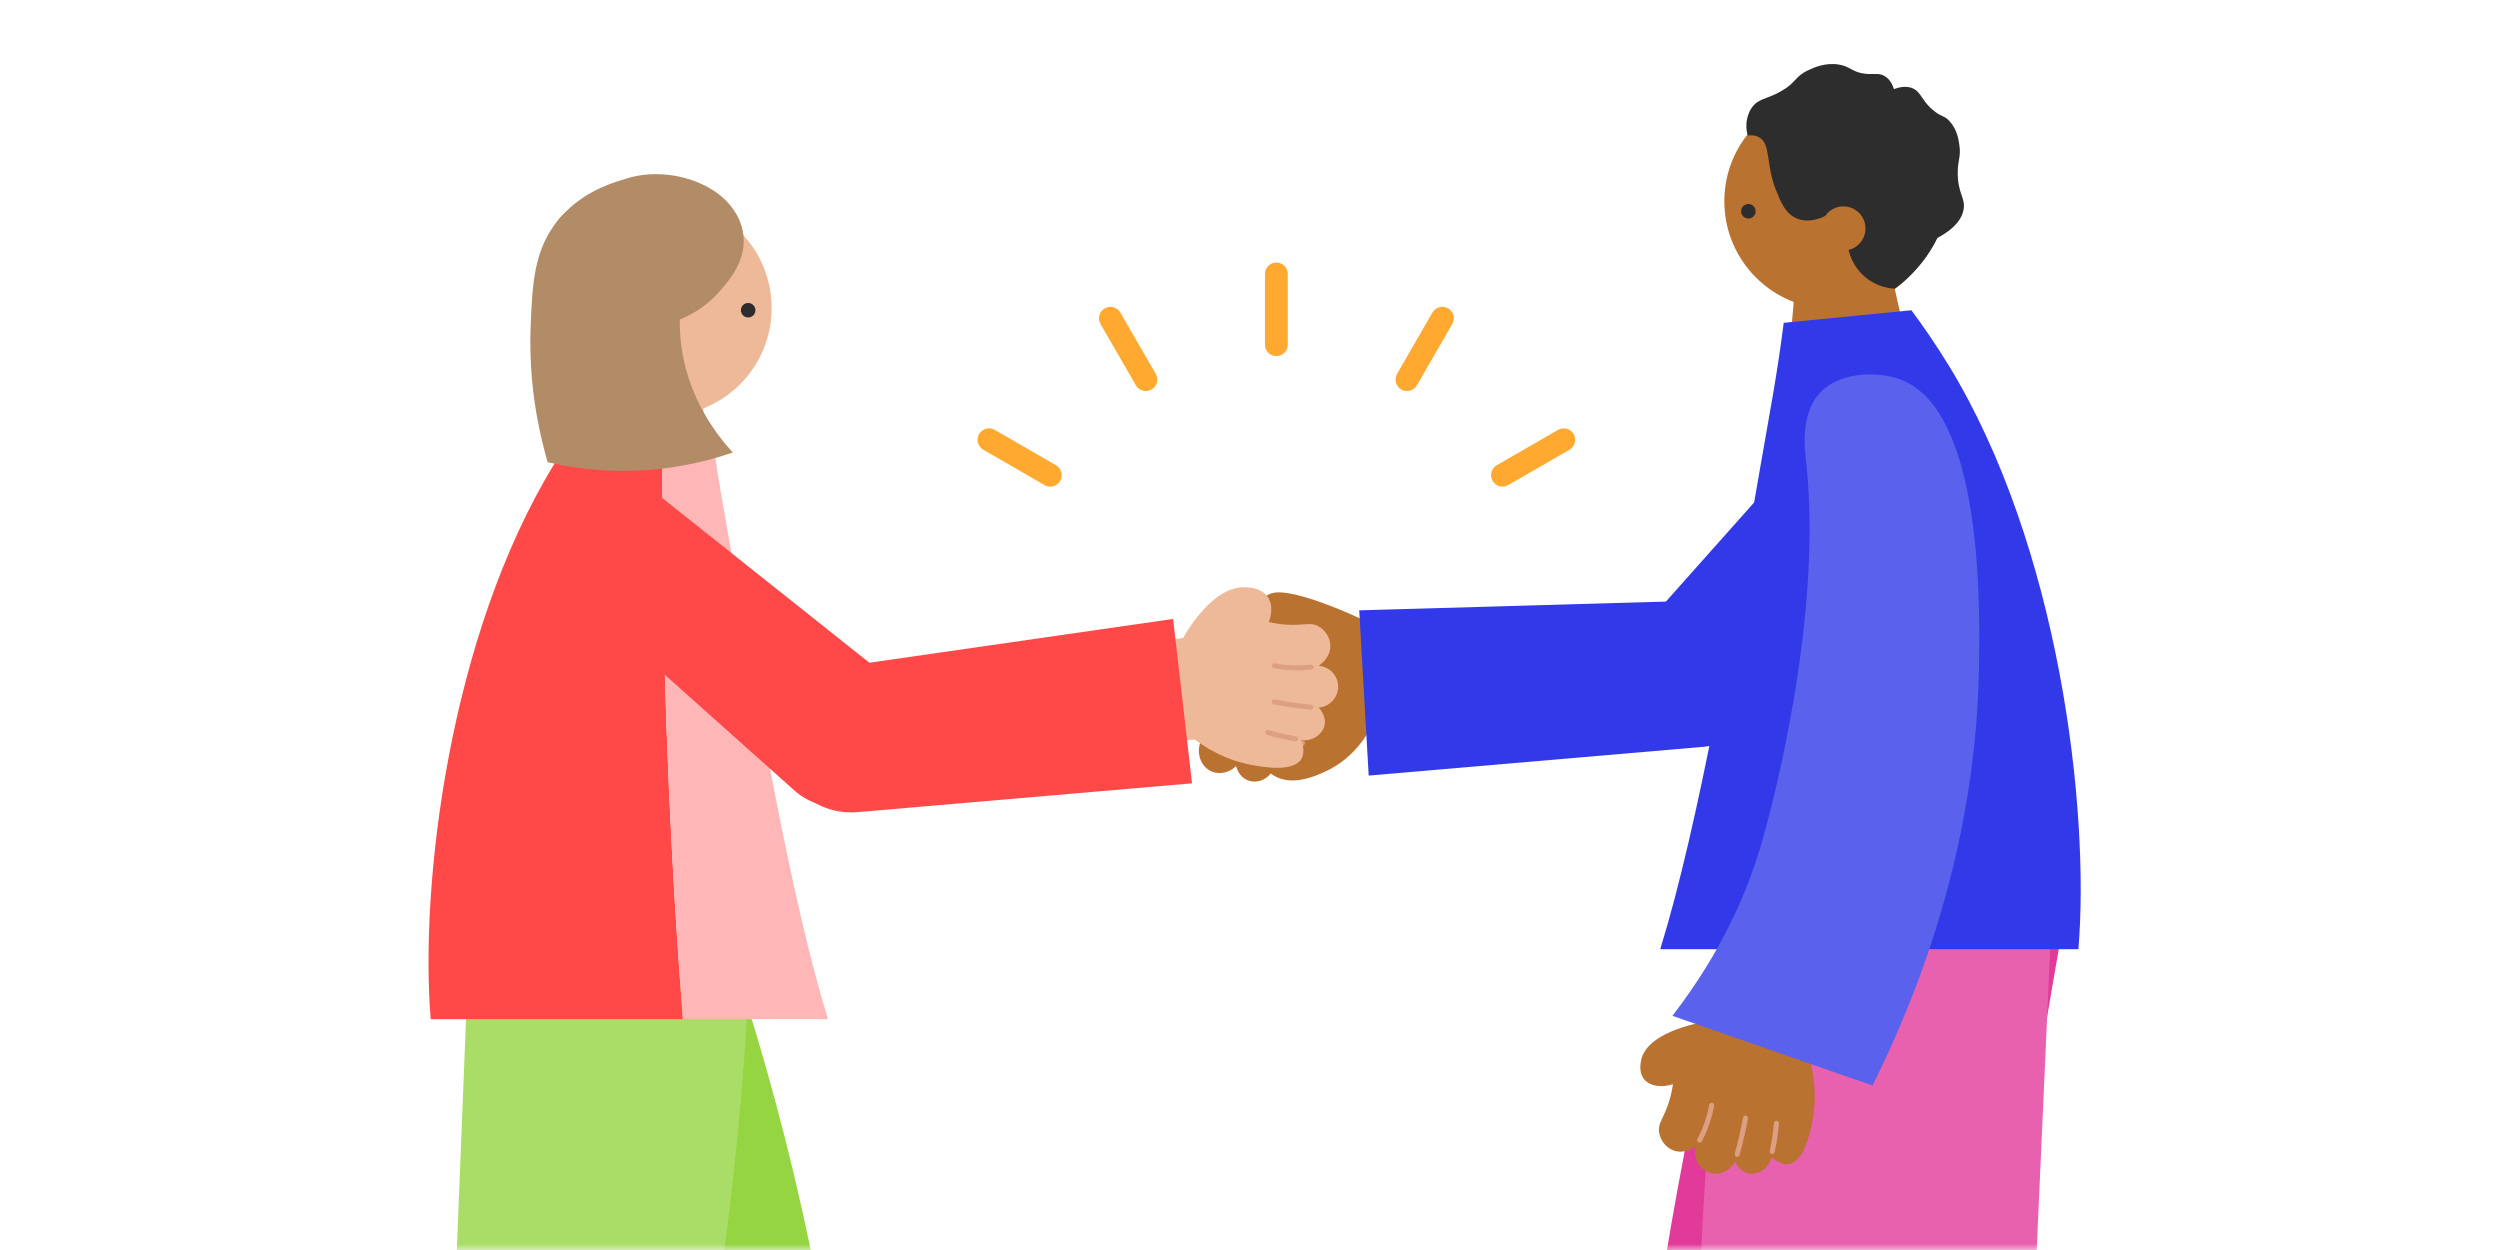
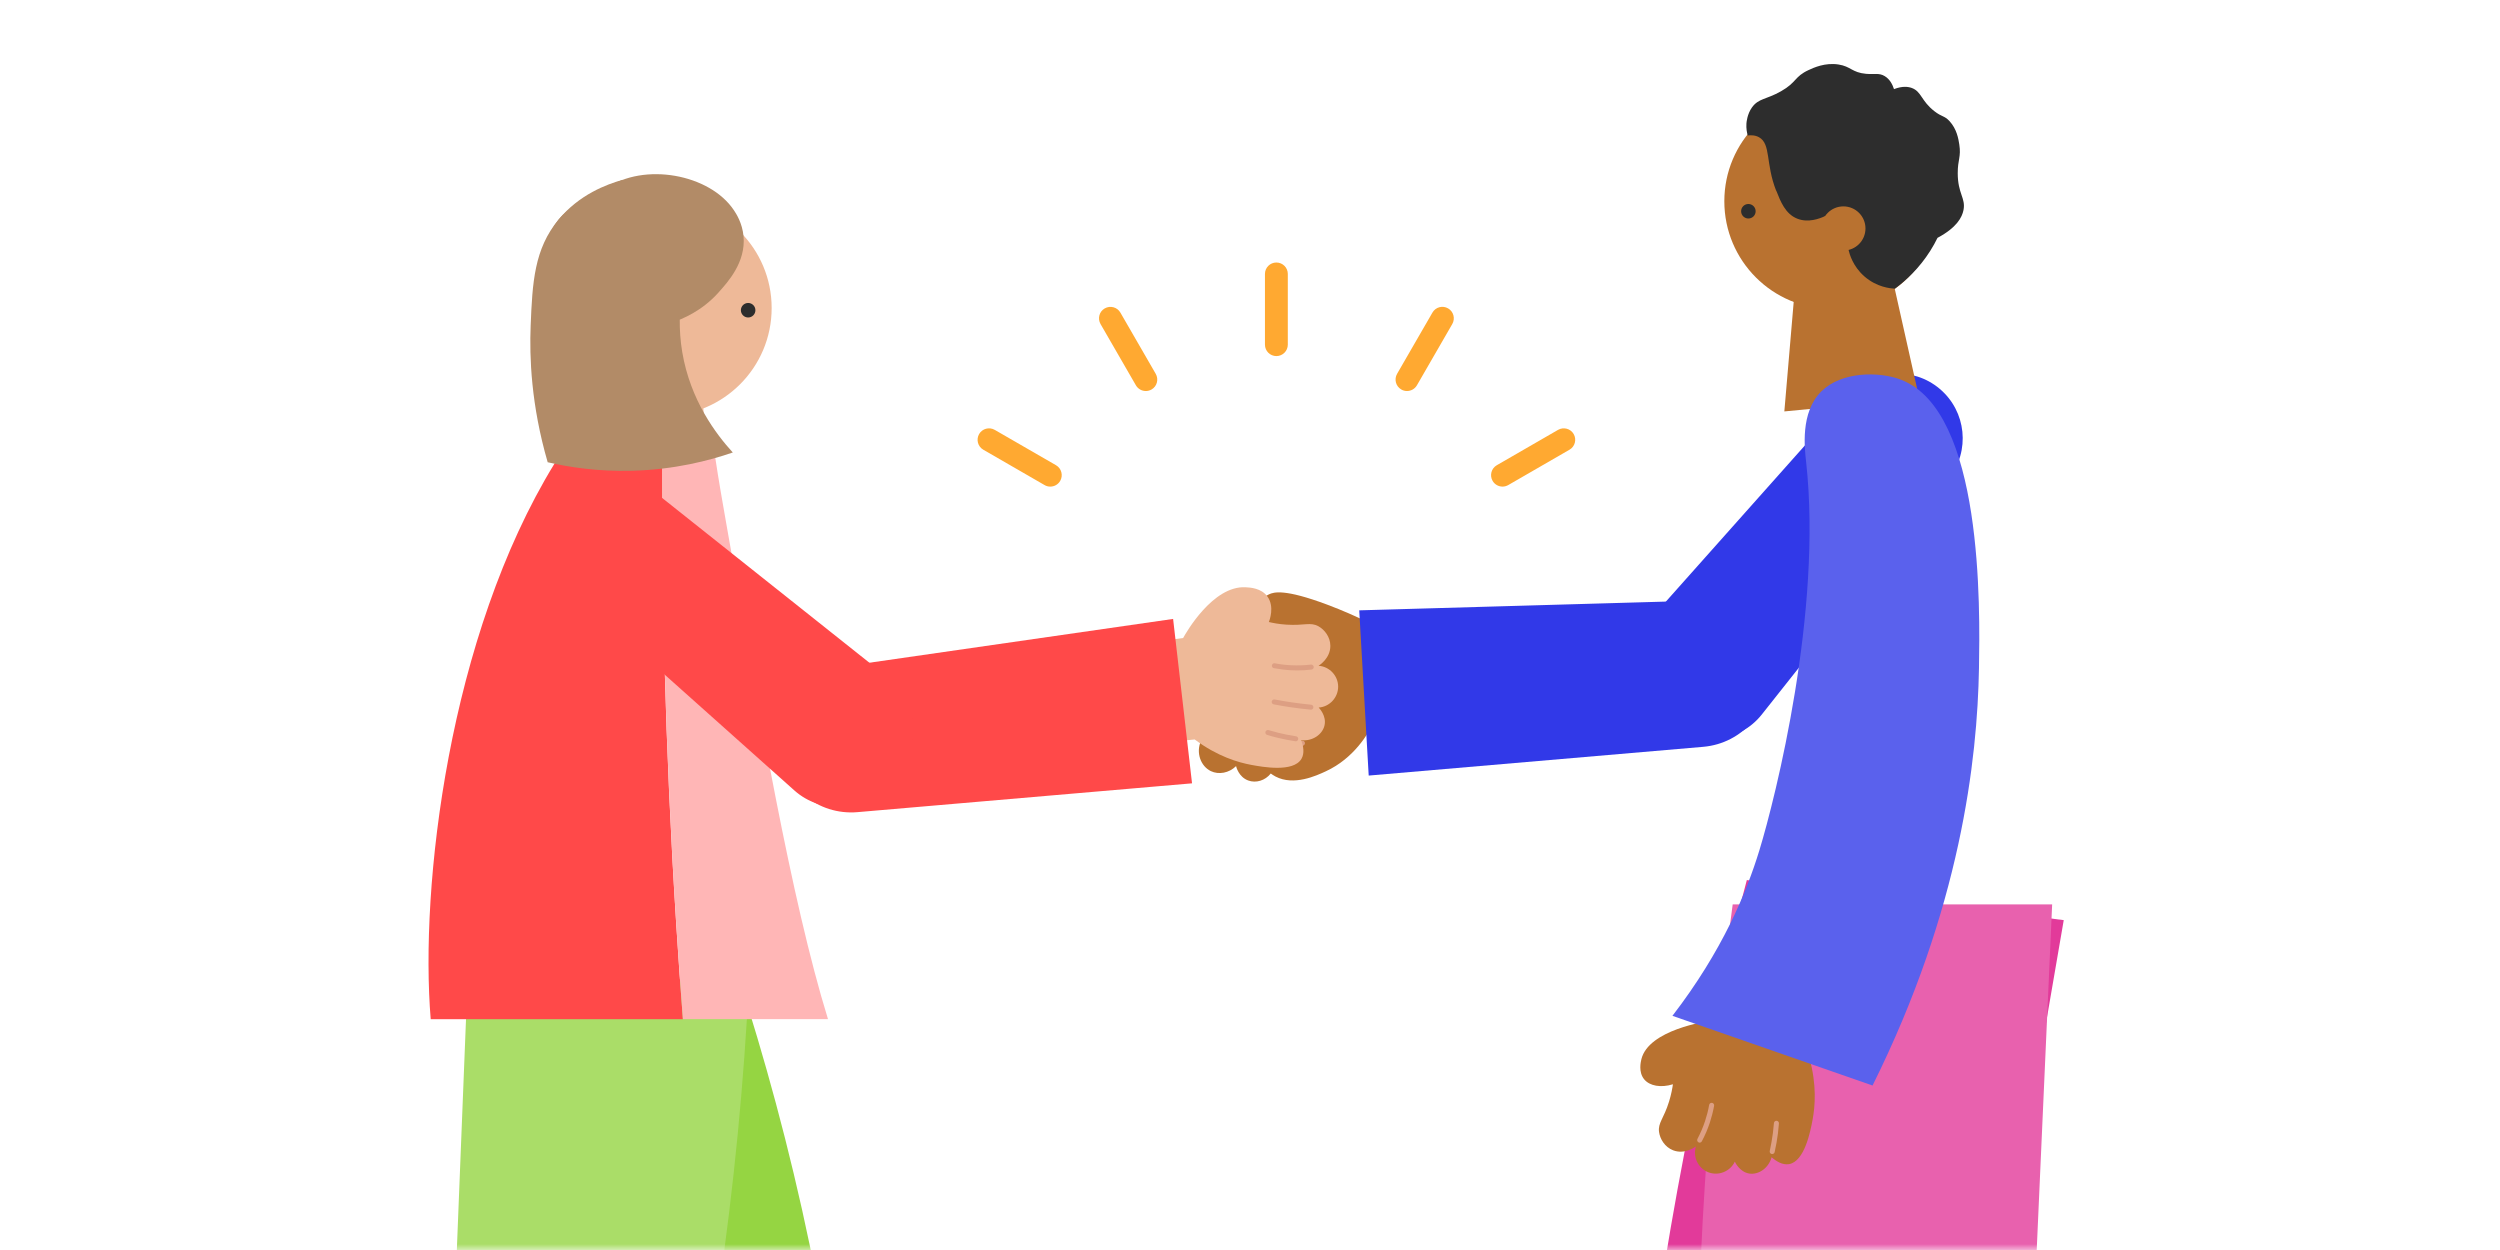
<svg xmlns="http://www.w3.org/2000/svg" width="210" height="105" viewBox="0 0 210 105" fill="none">
  <mask id="mask0_11981_253305" style="mask-type:luminance" maskUnits="userSpaceOnUse" x="0" y="0" width="210" height="105">
    <path d="M210 0H0V105H210V0Z" fill="white" />
  </mask>
  <g mask="url(#mask0_11981_253305)">
    <path d="M114.68 52.159C113.915 51.789 112.82 51.289 111.47 50.784C107.885 49.444 107 49.739 106.605 49.919C105.84 50.274 105.095 51.059 104.98 52.034C104.835 53.324 105.82 54.724 107.48 55.309C103.07 55.659 100.1 57.764 99.965 59.889C99.94 60.304 99.995 61.144 100.88 62.234C100.44 63.239 100.865 64.364 101.71 64.774C102.38 65.094 103.24 64.934 103.83 64.354C103.845 64.419 104.05 65.264 104.845 65.559C105.5 65.804 106.275 65.569 106.745 64.974C106.835 65.044 106.97 65.134 107.145 65.229C108.685 66.034 110.57 65.159 111.37 64.789C113.75 63.689 114.95 61.594 115.4 60.679C116.035 60.744 116.695 60.824 117.375 60.924C117.97 61.009 118.545 61.104 119.1 61.209C119.01 58.394 118.92 55.574 118.83 52.759C117.45 52.564 116.065 52.364 114.685 52.169L114.68 52.159Z" fill="#B97230" />
    <path d="M104.629 58.084C104.524 58.084 104.429 58.005 104.419 57.895C104.409 57.779 104.489 57.675 104.609 57.664C105.154 57.605 105.699 57.505 106.229 57.355C106.674 57.23 107.114 57.075 107.539 56.885C107.644 56.84 107.769 56.885 107.819 56.995C107.864 57.099 107.819 57.224 107.709 57.275C107.269 57.469 106.809 57.635 106.344 57.764C105.794 57.919 105.224 58.029 104.654 58.09C104.644 58.09 104.639 58.09 104.634 58.09L104.629 58.084Z" fill="#DD9F83" />
    <path d="M105.405 61.358C105.315 61.358 105.235 61.303 105.205 61.213C105.17 61.103 105.23 60.983 105.34 60.948C105.865 60.778 106.39 60.588 106.905 60.388C107.35 60.218 107.795 60.033 108.235 59.838C108.34 59.793 108.465 59.838 108.515 59.948C108.565 60.058 108.515 60.178 108.405 60.228C107.96 60.423 107.505 60.608 107.06 60.783C106.535 60.983 106.005 61.173 105.475 61.348C105.455 61.353 105.43 61.358 105.41 61.358H105.405Z" fill="#DD9F83" />
    <path d="M107.24 63.67C107.155 63.67 107.075 63.62 107.045 63.535C107.005 63.425 107.055 63.305 107.165 63.26C107.64 63.075 108.115 62.865 108.57 62.635C108.825 62.505 109.07 62.375 109.305 62.245C109.405 62.19 109.535 62.225 109.59 62.325C109.645 62.425 109.61 62.555 109.51 62.61C109.27 62.745 109.02 62.88 108.755 63.01C108.29 63.245 107.805 63.46 107.315 63.65C107.29 63.66 107.265 63.665 107.24 63.665V63.67Z" fill="#DD9F83" />
    <path d="M142.366 50.464L114.176 51.269L114.971 65.148L143.071 62.733C146.386 62.449 148.871 59.578 148.681 56.258C148.491 52.938 145.696 50.368 142.371 50.464H142.366Z" fill="#3139E8" />
    <path d="M162.926 32.654C160.671 30.759 157.321 31.004 155.361 33.204L138.546 52.094C136.506 54.384 136.761 57.904 139.111 59.879L140.221 60.809C142.566 62.779 146.081 62.424 147.986 60.024L163.691 40.199C165.521 37.889 165.181 34.549 162.926 32.654Z" fill="#3139E8" />
    <path fill-rule="evenodd" clip-rule="evenodd" d="M162.274 164.121C153.344 163.716 144.419 163.316 135.489 162.911C135.384 150.926 135.909 137.561 137.514 123.096C139.569 104.551 142.974 88.056 146.734 73.926C155.609 75.046 164.484 76.171 173.354 77.291C170.664 92.926 167.974 108.566 165.284 124.201C164.279 137.506 163.274 150.811 162.274 164.121Z" fill="#E23A9A" />
    <path d="M161.22 33.465L149.885 34.56L150.8 23.85L159.16 24.265L161.22 33.465Z" fill="#B97230" />
    <path d="M153.894 25.956C158.892 25.956 162.944 21.904 162.944 16.905C162.944 11.907 158.892 7.855 153.894 7.855C148.896 7.855 144.844 11.907 144.844 16.905C144.844 21.904 148.896 25.956 153.894 25.956Z" fill="#B97230" />
    <path d="M149.195 16.015C148.295 13.73 148.77 12.095 147.76 11.53C147.425 11.341 147.055 11.351 146.81 11.38C146.745 11.161 146.67 10.806 146.7 10.37C146.71 10.241 146.77 9.586 147.16 9.031C147.72 8.246 148.355 8.376 149.605 7.666C150.945 6.906 150.715 6.441 151.92 5.886C152.36 5.681 153.305 5.246 154.425 5.416C155.475 5.576 155.56 6.091 156.745 6.201C157.47 6.266 157.835 6.106 158.31 6.391C158.76 6.656 158.98 7.126 159.095 7.486C159.815 7.211 160.29 7.281 160.595 7.391C161.41 7.696 161.375 8.471 162.475 9.331C163.14 9.851 163.315 9.696 163.76 10.175C164.37 10.841 164.505 11.65 164.58 12.13C164.745 13.191 164.445 13.396 164.45 14.546C164.45 16.28 165.13 16.636 164.935 17.64C164.815 18.256 164.365 19.12 162.75 19.98C162.58 20.331 162.38 20.695 162.145 21.066C161.22 22.535 160.1 23.561 159.165 24.25C158.81 24.23 157.645 24.131 156.6 23.21C155.64 22.366 155.355 21.335 155.275 20.976C154.62 20.035 153.96 19.09 153.305 18.151C152.875 18.355 151.89 18.745 150.95 18.36C149.97 17.96 149.57 16.941 149.2 16L149.195 16.015Z" fill="#2D2D2D" />
    <path d="M154.845 21.046C155.87 21.046 156.7 20.215 156.7 19.191C156.7 18.166 155.87 17.336 154.845 17.336C153.821 17.336 152.99 18.166 152.99 19.191C152.99 20.215 153.821 21.046 154.845 21.046Z" fill="#B97230" />
    <path d="M146.864 18.355C147.201 18.355 147.474 18.082 147.474 17.745C147.474 17.408 147.201 17.135 146.864 17.135C146.527 17.135 146.254 17.408 146.254 17.745C146.254 18.082 146.527 18.355 146.864 18.355Z" fill="#2D2D2D" />
    <path fill-rule="evenodd" clip-rule="evenodd" d="M172.271 163.506C163.361 164.226 154.456 164.946 145.546 165.666C143.941 153.786 142.786 140.461 142.566 125.911C142.281 107.256 143.591 90.461 145.546 75.971H172.381C171.671 91.821 170.966 107.671 170.256 123.526C170.926 136.851 171.601 150.181 172.271 163.506Z" fill="#E861AE" />
-     <path d="M163.631 30.601C162.651 29 161.621 27.491 160.556 26.061C156.981 26.41 153.406 26.765 149.831 27.116C149.301 31.37 148.651 34.685 147.876 39.166C145.666 51.91 142.726 69.171 139.461 79.731H174.586C175.556 68.036 173.011 45.886 163.636 30.601H163.631Z" fill="#3139E8" />
    <path d="M143.755 85.734C143.35 85.789 138.475 86.504 137.875 88.979C137.825 89.189 137.615 90.049 138.105 90.654C138.57 91.229 139.52 91.389 140.525 91.079C140.48 91.404 140.39 91.919 140.2 92.534C139.755 93.974 139.255 94.314 139.36 95.089C139.44 95.669 139.835 96.349 140.54 96.624C141.515 97.004 142.405 96.339 142.455 96.304C142.185 97.179 142.64 98.129 143.485 98.464C144.34 98.804 145.33 98.414 145.725 97.579C145.755 97.644 146.135 98.454 146.945 98.579C147.715 98.694 148.555 98.139 148.815 97.209C149.215 97.559 149.735 97.874 150.27 97.789C151.595 97.569 152.085 94.989 152.26 94.039C152.46 92.964 152.63 91.144 151.98 88.839C149.235 87.804 146.495 86.769 143.75 85.734H143.755Z" fill="#B97230" />
    <path d="M142.7 95.965C142.7 95.965 142.685 95.96 142.675 95.955C142.57 95.9 142.535 95.775 142.585 95.67C142.84 95.185 143.06 94.675 143.23 94.155C143.375 93.715 143.49 93.265 143.57 92.81C143.59 92.695 143.7 92.62 143.815 92.64C143.93 92.66 144.005 92.77 143.985 92.885C143.9 93.36 143.78 93.83 143.63 94.29C143.45 94.835 143.225 95.365 142.955 95.87C142.905 95.965 142.79 96.005 142.695 95.97L142.7 95.965Z" fill="#DD9F83" />
-     <path d="M145.849 97.155C145.749 97.115 145.689 97.005 145.719 96.9C145.869 96.37 146.009 95.825 146.129 95.29C146.234 94.825 146.329 94.35 146.414 93.88C146.434 93.765 146.544 93.69 146.659 93.71C146.774 93.73 146.849 93.84 146.829 93.955C146.744 94.43 146.644 94.91 146.539 95.385C146.414 95.93 146.274 96.48 146.124 97.015C146.094 97.125 145.974 97.19 145.864 97.16C145.859 97.16 145.854 97.16 145.849 97.155Z" fill="#DD9F83" />
    <path d="M148.79 96.925C148.695 96.89 148.635 96.785 148.66 96.68C148.77 96.18 148.86 95.67 148.925 95.165C148.96 94.88 148.99 94.605 149.01 94.34C149.02 94.225 149.12 94.135 149.235 94.145C149.35 94.155 149.44 94.255 149.43 94.37C149.41 94.645 149.38 94.925 149.345 95.22C149.28 95.74 149.185 96.26 149.07 96.775C149.045 96.89 148.93 96.96 148.82 96.935C148.81 96.935 148.8 96.93 148.79 96.925Z" fill="#DD9F83" />
    <path fill-rule="evenodd" clip-rule="evenodd" d="M159.674 31.895C166.604 34.52 166.319 51.124 166.234 56.139C166.099 63.79 164.704 76.284 157.294 91.184C151.689 89.234 146.089 87.285 140.484 85.33C144.689 79.87 146.709 74.95 147.784 71.44C149.154 66.955 153.089 51.275 151.719 38.849C151.589 37.679 151.204 34.64 152.994 32.875C154.689 31.2 157.814 31.189 159.674 31.89V31.895Z" fill="#5A61ED" />
    <path d="M99.385 53.59C99.615 53.17 101.875 49.185 104.625 49.33C105.02 49.35 105.95 49.4 106.465 50.11C107.085 50.965 106.635 52.12 106.585 52.25C106.905 52.325 107.42 52.43 108.06 52.47C109.565 52.57 110.06 52.23 110.745 52.605C111.255 52.885 111.75 53.5 111.75 54.255C111.75 55.305 110.815 55.89 110.76 55.925C111.675 55.99 112.395 56.755 112.405 57.665C112.41 58.585 111.695 59.37 110.77 59.435C110.82 59.485 111.44 60.135 111.26 60.93C111.09 61.69 110.265 62.275 109.305 62.18C109.485 62.68 109.595 63.28 109.32 63.745C108.635 64.9 106.05 64.425 105.105 64.25C104.03 64.05 102.275 63.55 100.355 62.115C99.16 62.235 97.97 62.35 96.775 62.47C96.24 59.705 95.705 56.935 95.17 54.17C96.575 53.975 97.98 53.785 99.39 53.59H99.385Z" fill="#EEB998" />
    <path d="M109.486 56.301C109.141 56.321 108.791 56.321 108.446 56.301C107.966 56.276 107.481 56.216 107.006 56.126C106.891 56.106 106.816 55.991 106.841 55.881C106.861 55.766 106.976 55.691 107.086 55.716C107.541 55.806 108.001 55.861 108.466 55.881C109.016 55.906 109.566 55.891 110.116 55.826C110.231 55.811 110.336 55.896 110.351 56.011C110.366 56.126 110.281 56.231 110.166 56.246C109.941 56.271 109.711 56.291 109.486 56.306V56.301Z" fill="#DD9F83" />
    <path d="M110.125 59.61C110.125 59.61 110.105 59.61 110.095 59.61C109.54 59.56 108.975 59.49 108.425 59.41C107.95 59.34 107.465 59.26 106.99 59.165C106.875 59.145 106.8 59.03 106.825 58.92C106.85 58.81 106.96 58.73 107.07 58.755C107.54 58.845 108.015 58.925 108.485 58.995C109.03 59.075 109.585 59.14 110.135 59.195C110.25 59.205 110.335 59.31 110.325 59.425C110.315 59.53 110.23 59.61 110.125 59.615V59.61Z" fill="#DD9F83" />
    <path d="M108.844 62.265C108.844 62.265 108.814 62.265 108.804 62.265C108.284 62.185 107.764 62.085 107.259 61.96C106.974 61.89 106.699 61.815 106.439 61.735C106.329 61.7 106.264 61.585 106.299 61.47C106.334 61.36 106.449 61.295 106.564 61.33C106.819 61.405 107.089 61.48 107.364 61.55C107.859 61.67 108.369 61.775 108.874 61.85C108.989 61.865 109.069 61.975 109.049 62.09C109.034 62.19 108.949 62.265 108.849 62.27L108.844 62.265Z" fill="#DD9F83" />
    <path d="M48.525 42.565L59.88 43.664L58.96 32.94L50.59 33.355L48.525 42.565Z" fill="#EEB998" />
    <path d="M55.759 34.934C60.763 34.934 64.819 30.878 64.819 25.875C64.819 20.871 60.763 16.814 55.759 16.814C50.755 16.814 46.699 20.871 46.699 25.875C46.699 30.878 50.755 34.934 55.759 34.934Z" fill="#EEB998" />
    <path d="M60.366 24.554C61.116 23.719 62.666 22.034 62.456 19.839C62.351 18.729 61.841 17.949 61.651 17.664C59.621 14.614 54.081 13.614 50.921 15.824C50.336 16.234 49.936 16.679 49.706 16.969C49.301 17.004 48.756 17.104 48.191 17.394C45.501 18.789 45.086 23.209 45.491 25.814C46.241 30.664 50.441 33.249 51.196 33.699C51.546 33.649 52.701 33.439 53.656 32.429C54.536 31.499 54.726 30.444 54.771 30.079C55.341 29.079 55.906 28.079 56.476 27.079C57.301 26.809 58.951 26.144 60.371 24.554H60.366Z" fill="#B28B67" />
    <path d="M54.91 30.13C55.934 30.13 56.765 29.299 56.765 28.275C56.765 27.25 55.934 26.42 54.91 26.42C53.885 26.42 53.055 27.25 53.055 28.275C53.055 29.299 53.885 30.13 54.91 30.13Z" fill="#EEB998" />
    <path d="M62.844 26.669C63.181 26.669 63.454 26.396 63.454 26.059C63.454 25.722 63.181 25.449 62.844 25.449C62.508 25.449 62.234 25.722 62.234 26.059C62.234 26.396 62.508 26.669 62.844 26.669Z" fill="#2D2D2D" />
    <path fill-rule="evenodd" clip-rule="evenodd" d="M59.015 163.005C63.365 162.705 67.71 162.405 72.06 162.11C72.575 154.24 72.705 145.59 72.19 136.295C71.055 115.915 67.13 98.415 62.81 84.51C55.54 85.085 48.27 85.665 41 86.24C44.235 98.305 47.475 110.37 50.71 122.435C53.48 135.96 56.25 149.485 59.02 163.01L59.015 163.005Z" fill="#95D542" />
    <path fill-rule="evenodd" clip-rule="evenodd" d="M33.695 160C37.935 161.005 42.175 162.015 46.415 163.02C49.21 155.465 51.87 147.255 54.215 138.41C59.695 117.735 62.085 98.765 62.91 82.575C55.045 82.165 47.18 81.75 39.315 81.34C38.82 93.82 38.32 106.305 37.825 118.785C36.45 132.52 35.075 146.26 33.695 159.995V160Z" fill="#AADD68" />
    <path d="M55.63 35.229C53.585 35.029 51.545 34.829 49.5 34.629C48.49 35.984 47.51 37.419 46.58 38.939C37.675 53.464 35.255 74.504 36.18 85.614H57.36C57.16 82.979 56.97 80.314 56.8 77.624C55.86 62.744 55.525 48.584 55.63 35.229Z" fill="#FF4949" />
    <path d="M61.552 47.073C60.812 42.818 60.202 39.663 59.692 35.623C58.337 35.488 56.982 35.358 55.632 35.223C55.527 48.578 55.862 62.738 56.802 77.618C56.972 80.308 57.157 82.968 57.362 85.608H69.552C66.447 75.578 63.657 59.178 61.557 47.073H61.552Z" fill="#FFB6B6" />
    <path d="M70.626 56.015L98.541 51.99L100.131 65.8L72.031 68.22C68.716 68.505 65.776 66.105 65.396 62.8C65.016 59.495 67.331 56.49 70.626 56.015Z" fill="#FF4949" />
    <path d="M47.33 41.985C49.225 39.735 52.57 39.4 54.875 41.235L74.67 56.975C77.07 58.885 77.42 62.395 75.445 64.74L74.51 65.845C72.535 68.19 69.015 68.44 66.725 66.395L47.86 49.55C45.665 47.59 45.425 44.235 47.325 41.985H47.33Z" fill="#FF4949" />
    <path d="M55.005 30.09C56.024 30.09 56.85 29.264 56.85 28.245C56.85 27.226 56.024 26.4 55.005 26.4C53.986 26.4 53.16 27.226 53.16 28.245C53.16 29.264 53.986 30.09 55.005 30.09Z" fill="#EEB998" />
    <path d="M52.29 15.109C50.95 15.484 48.66 16.344 46.92 18.444C44.875 20.909 44.72 23.724 44.575 27.364C44.47 29.984 44.605 34.004 46.005 38.829C47.825 39.249 50.25 39.619 53.105 39.544C56.65 39.449 59.55 38.699 61.555 38.009C60.155 36.479 57.99 33.624 57.31 29.584C57.145 28.599 57.09 27.684 57.1 26.849C55.5 22.939 53.9 19.024 52.295 15.114L52.29 15.109Z" fill="#B28B67" />
    <path d="M107.216 29.911C106.686 29.911 106.256 29.481 106.256 28.951V23.011C106.256 22.481 106.686 22.051 107.216 22.051C107.746 22.051 108.176 22.481 108.176 23.011V28.951C108.176 29.481 107.746 29.911 107.216 29.911Z" fill="#FFA931" />
    <path d="M96.251 32.847C95.921 32.847 95.596 32.677 95.416 32.367L92.446 27.222C92.181 26.762 92.336 26.172 92.796 25.907C93.256 25.642 93.846 25.797 94.111 26.257L97.081 31.402C97.346 31.862 97.191 32.452 96.731 32.717C96.581 32.802 96.416 32.847 96.251 32.847Z" fill="#FFA931" />
    <path d="M88.221 40.875C88.056 40.875 87.891 40.835 87.742 40.745L82.596 37.775C82.136 37.51 81.981 36.92 82.246 36.46C82.511 36 83.102 35.845 83.561 36.11L88.707 39.08C89.166 39.345 89.322 39.935 89.056 40.395C88.876 40.705 88.556 40.875 88.221 40.875Z" fill="#FFA931" />
    <path d="M126.214 40.875C125.884 40.875 125.559 40.705 125.379 40.395C125.114 39.935 125.269 39.345 125.729 39.08L130.874 36.11C131.334 35.845 131.924 36 132.189 36.46C132.454 36.92 132.299 37.51 131.839 37.775L126.694 40.745C126.544 40.83 126.379 40.875 126.214 40.875Z" fill="#FFA931" />
    <path d="M118.186 32.845C118.021 32.845 117.856 32.805 117.706 32.715C117.246 32.45 117.091 31.86 117.356 31.4L120.326 26.255C120.591 25.795 121.181 25.635 121.641 25.905C122.101 26.17 122.256 26.76 121.991 27.22L119.021 32.365C118.841 32.675 118.521 32.845 118.186 32.845Z" fill="#FFA931" />
  </g>
</svg>